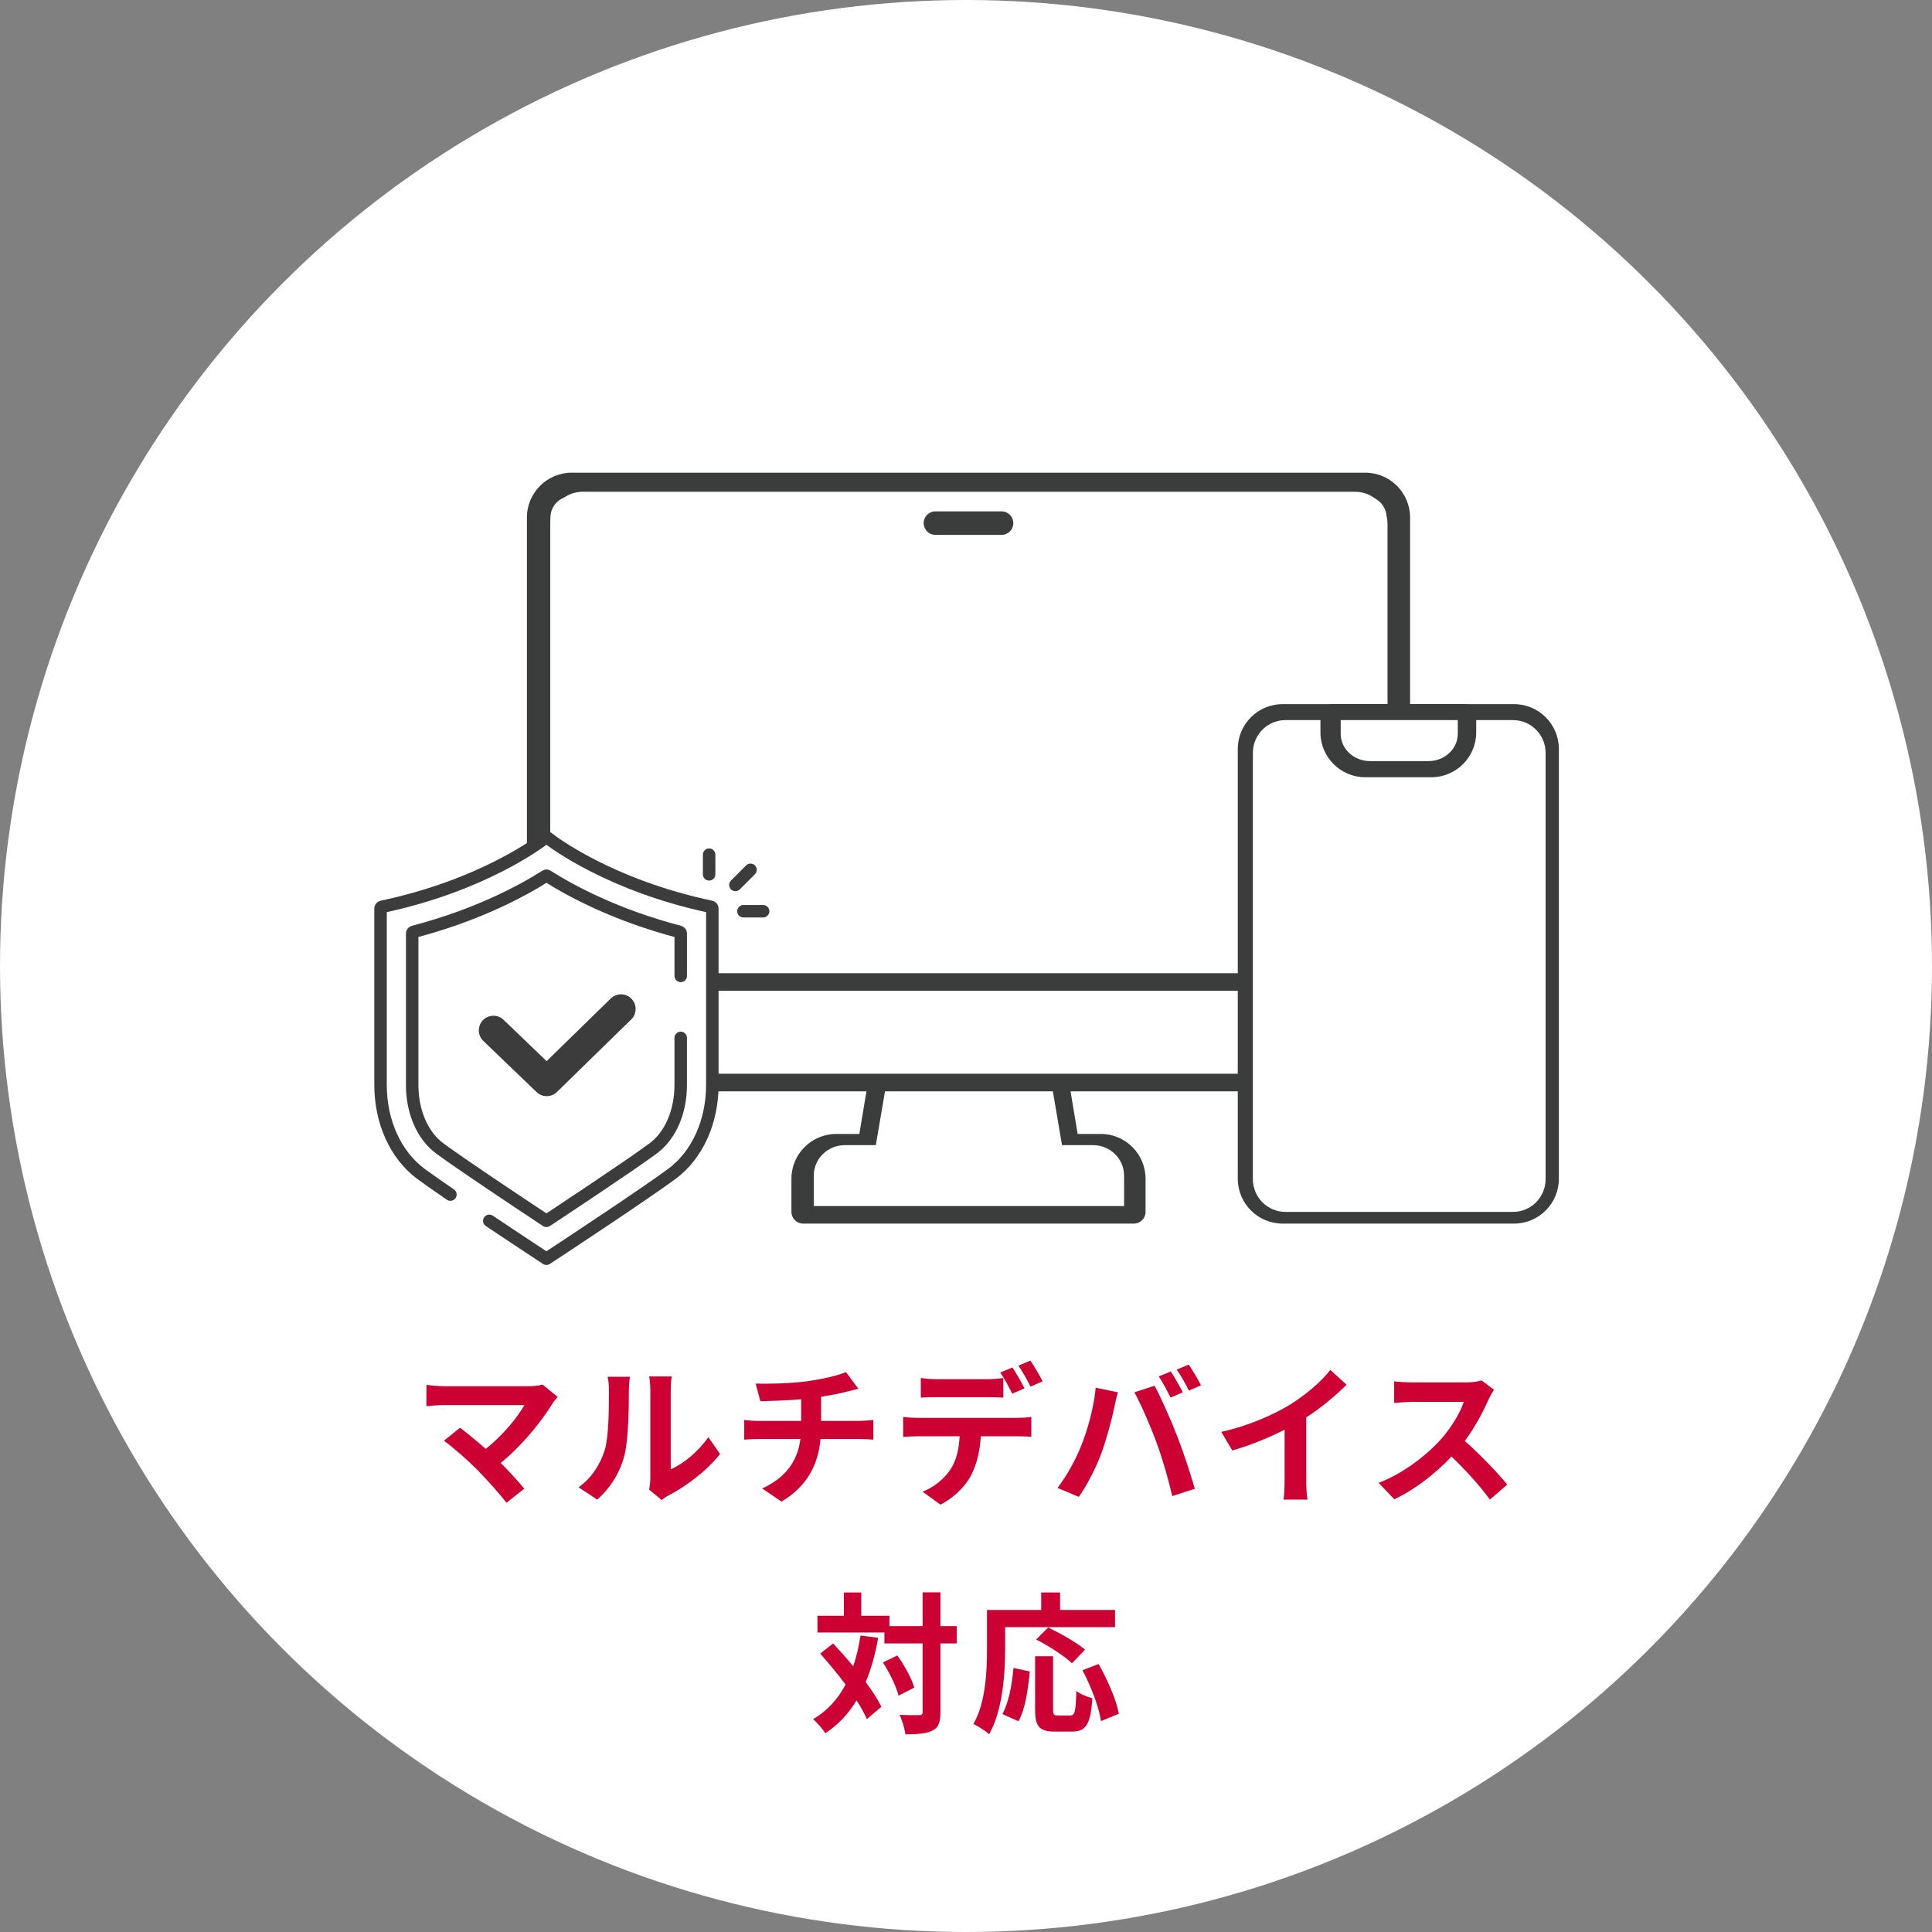
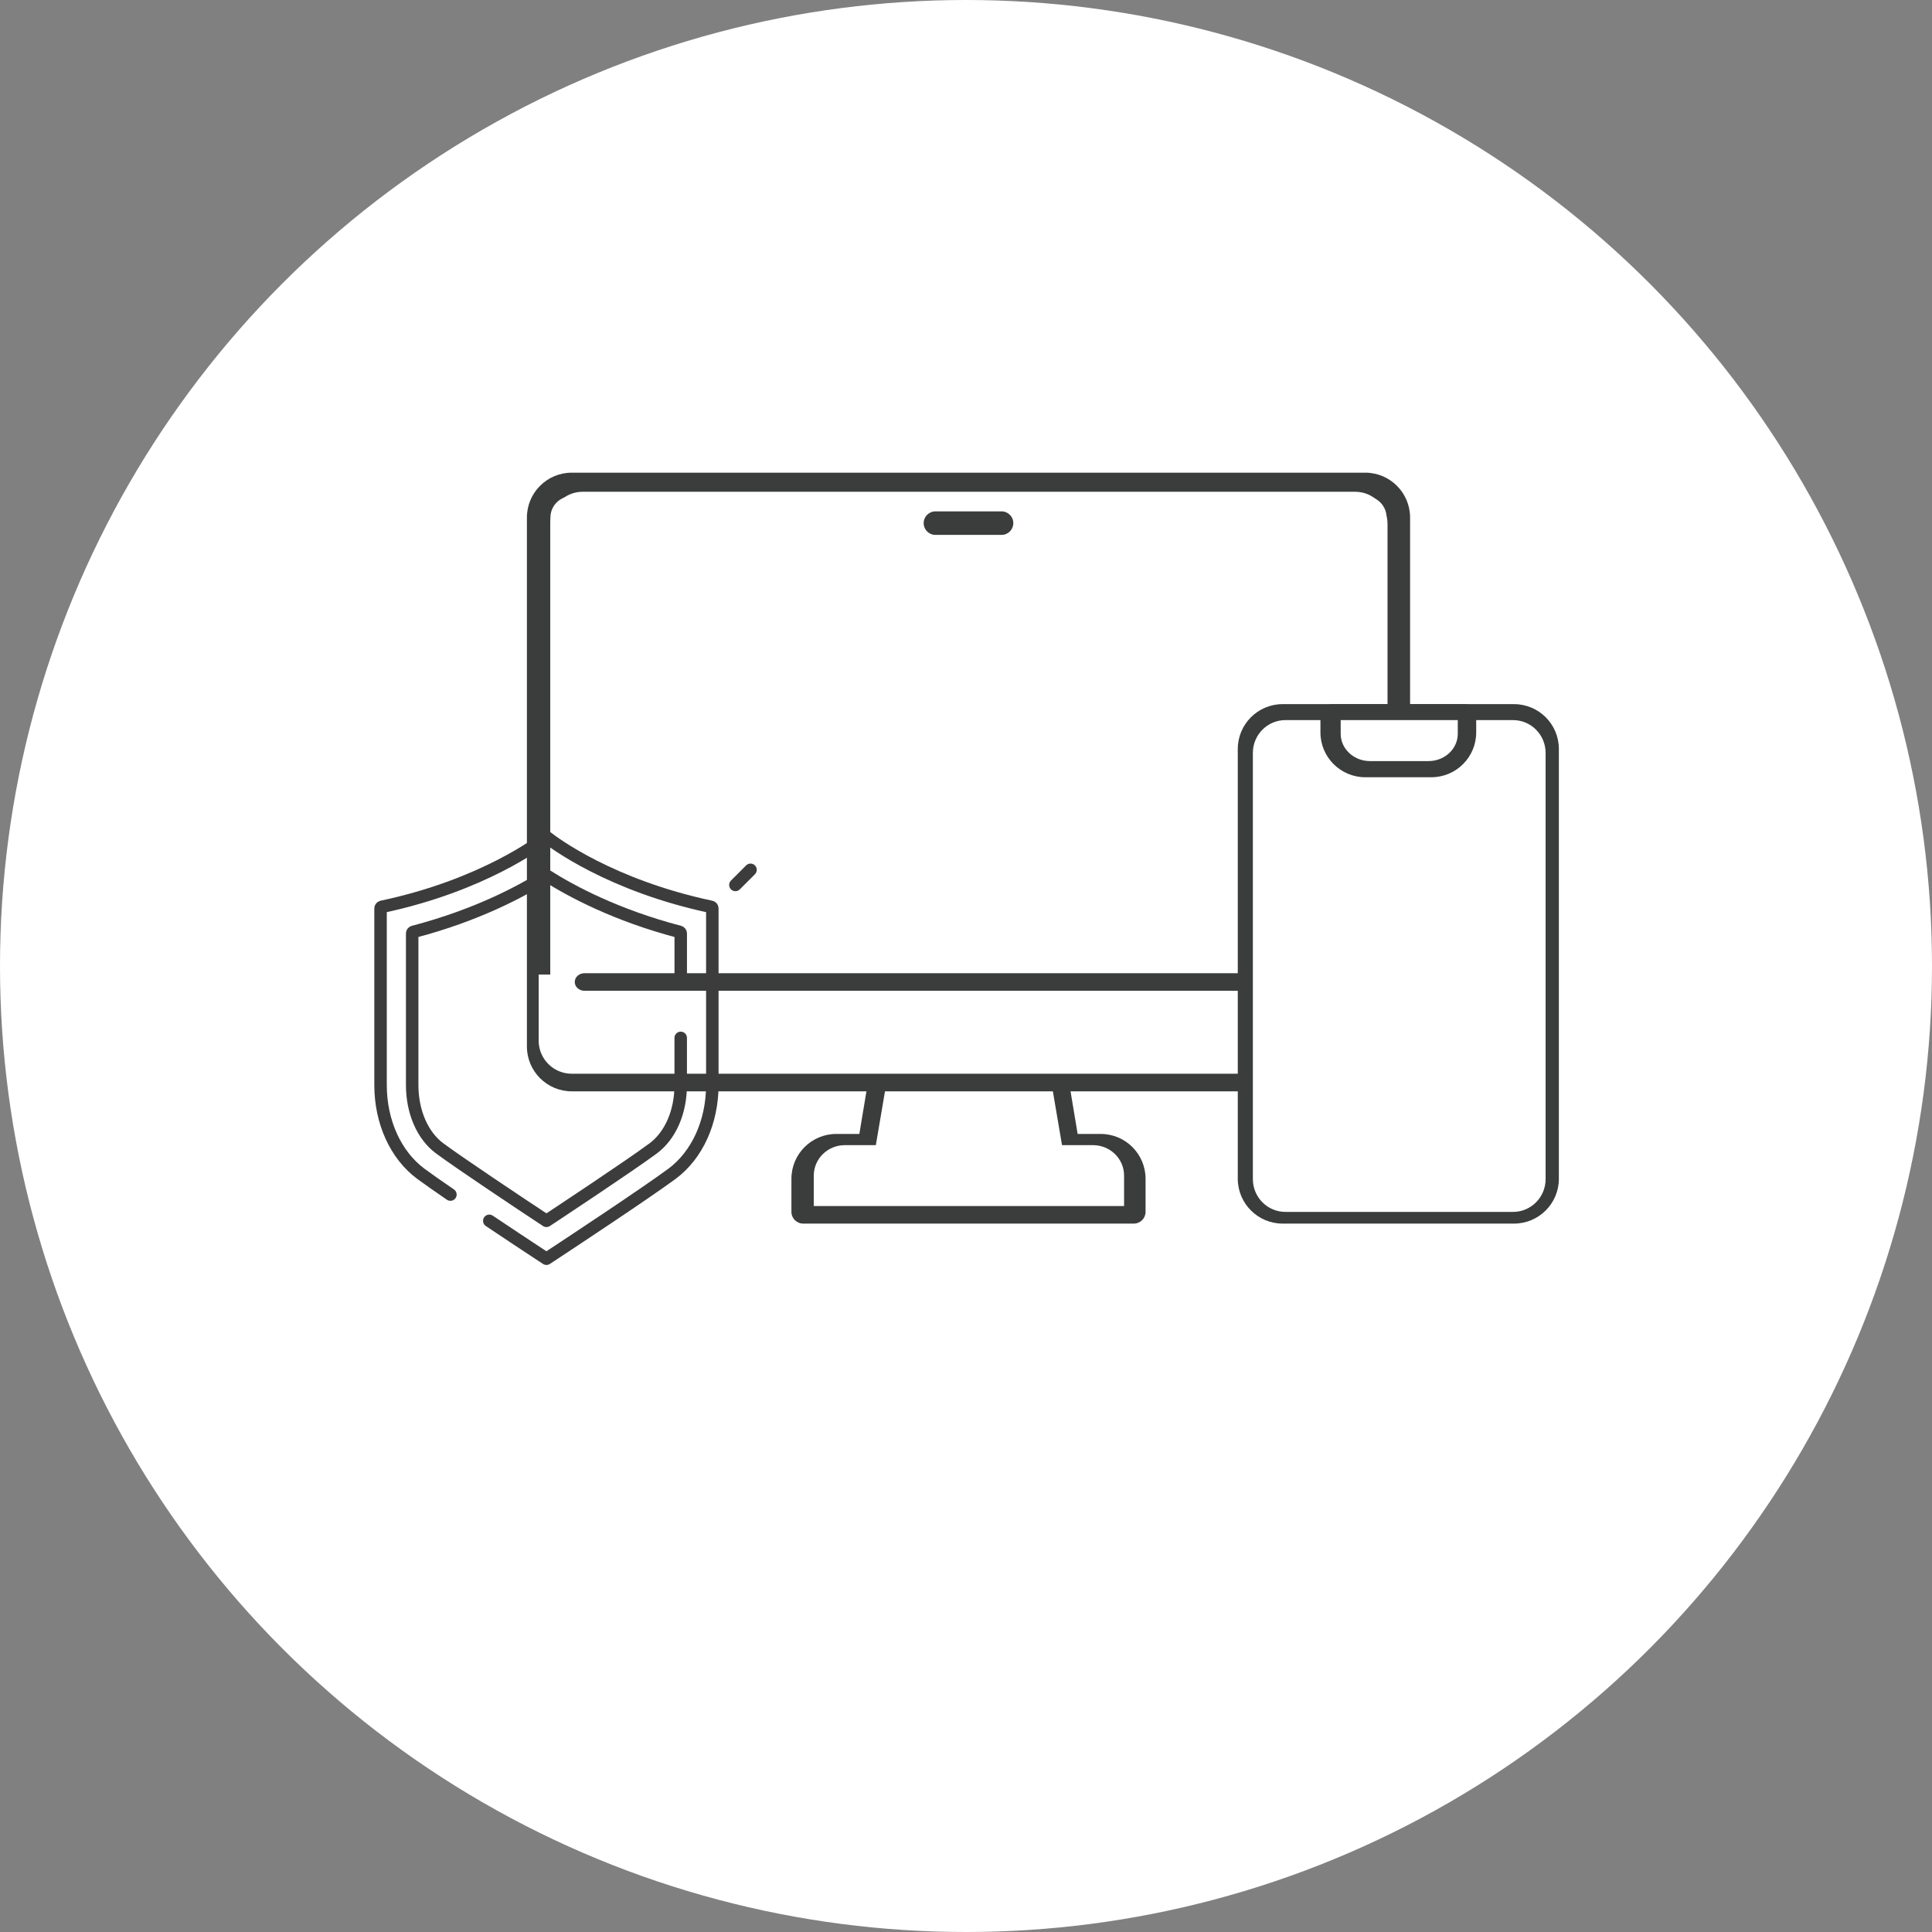
<svg xmlns="http://www.w3.org/2000/svg" width="330" height="330" viewBox="0 0 330 330" fill="none">
  <rect x="0" y="0" width="330" height="330" fill="#808080" stroke="none" />
  <circle cx="165" cy="165" r="165" fill="white" />
  <path d="M193.664 208.999H137.188C136.079 208.999 135.18 208.1 135.18 206.99V201.343C135.18 197.121 138.614 193.686 142.836 193.686H146.782L149.326 178.422C149.487 177.454 150.325 176.744 151.307 176.744H179.545C180.527 176.744 181.364 177.454 181.527 178.422L184.07 193.686H188.016C192.238 193.686 195.672 197.121 195.672 201.343V206.99C195.672 208.1 194.774 208.999 193.664 208.999ZM139.197 204.982H191.655V201.343C191.655 199.336 190.023 197.704 188.016 197.704H182.368C181.386 197.704 180.549 196.994 180.387 196.025L177.843 180.761H153.008L150.464 196.025C150.303 196.994 149.465 197.704 148.483 197.704H142.835C140.828 197.704 139.196 199.336 139.196 201.343V204.982H139.197Z" fill="#3B3C3C" />
  <path d="M181.4 195.6L178.75 180H152.25L149.6 195.6H144.3C141.373 195.6 139 197.928 139 200.8V206H192V200.8C192 197.928 189.627 195.6 186.7 195.6H181.4Z" fill="white" />
  <path d="M233.197 186.409H97.656C93.434 186.409 90 182.975 90 178.752V88.393C90 84.171 93.434 80.736 97.656 80.736H233.197C237.419 80.736 240.853 84.171 240.853 88.393V178.752C240.853 182.975 237.419 186.409 233.197 186.409ZM97.656 84.754C95.65 84.754 94.017 86.386 94.017 88.393V178.752C94.017 180.759 95.65 182.392 97.656 182.392H233.197C235.204 182.392 236.836 180.759 236.836 178.752V88.393C236.836 86.386 235.204 84.754 233.197 84.754H97.656Z" fill="#3B3C3C" />
  <path d="M231.5 84H99.5C96.463 84 94 86.463 94 89.5V177.5C94 180.537 96.463 183 99.5 183H231.5C234.537 183 237 180.537 237 177.5V89.5C237 86.463 234.537 84 231.5 84Z" fill="white" />
  <path d="M92.009 166.459H238.844V177.754C238.844 180.872 236.314 183.402 233.196 183.402H97.656C94.539 183.402 92.009 180.872 92.009 177.754V166.459Z" fill="white" />
  <path d="M171.074 91.364H159.778C158.668 91.364 157.77 90.465 157.77 89.355C157.77 88.246 158.668 87.347 159.778 87.347H171.074C172.183 87.347 173.082 88.246 173.082 89.355C173.082 90.465 172.183 91.364 171.074 91.364Z" fill="#3B3C3C" />
  <path d="M212.077 169.231H99.835C98.916 169.231 98.172 168.56 98.172 167.731C98.172 166.903 98.916 166.231 99.835 166.231H212.078C212.997 166.231 213.741 166.903 213.741 167.731C213.741 168.56 212.997 169.231 212.078 169.231H212.077Z" fill="#3B3C3C" />
  <path d="M258.61 209H219.078C214.856 209 211.422 205.566 211.422 201.344V127.926C211.422 123.704 214.856 120.27 219.078 120.27H258.61C262.832 120.27 266.267 123.704 266.267 127.926V201.344C266.267 205.566 262.832 209 258.61 209ZM219.078 124.288C217.072 124.288 215.439 125.92 215.439 127.927V201.345C215.439 203.351 217.072 204.984 219.078 204.984H258.61C260.617 204.984 262.249 203.351 262.249 201.345V127.926C262.249 125.919 260.617 124.287 258.61 124.287H219.078V124.288Z" fill="#3B3C3C" />
  <path d="M258.444 123H219.556C216.487 123 214 125.507 214 128.6V201.4C214 204.493 216.487 207 219.556 207H258.444C261.513 207 264 204.493 264 201.4V128.6C264 125.507 261.513 123 258.444 123Z" fill="white" />
  <path d="M244.492 132.759H233.196C228.974 132.759 225.54 129.325 225.54 125.103V122.279C225.54 121.169 226.439 120.271 227.549 120.271H250.139C251.248 120.271 252.147 121.169 252.147 122.279V125.103C252.147 129.325 248.713 132.759 244.491 132.759H244.492ZM229.558 124.288V125.103C229.558 127.109 231.191 128.742 233.197 128.742H244.493C246.5 128.742 248.132 127.109 248.132 125.103V124.288H229.559H229.558Z" fill="#3B3C3C" />
  <path d="M229.001 123H249V125.333C249 127.909 246.76 130 244 130H234C231.24 130 229 127.909 229 125.333V123H229.001Z" fill="white" />
-   <path d="M93 143.5C89.4 146.3 73.5 152.667 66 155.5H65V188.5C65 192 70 199.5 71.5 200.5C72.7 201.3 86.333 210.5 93 215C100.5 210.167 116.1 199.8 118.5 197C121.5 193.5 122 182.5 121 155.5C115 155.5 98 146 93 143.5Z" fill="white" />
-   <path d="M121.123 145.981V149.345" stroke="#3C3C3C" stroke-width="2.131" stroke-linecap="round" stroke-linejoin="round" />
-   <path d="M130.35 155.645H126.986" stroke="#3C3C3C" stroke-width="2.131" stroke-linecap="round" stroke-linejoin="round" />
-   <path d="M84.285 175.995L93.38 184.733L106.072 172.338" stroke="#3C3C3C" stroke-width="5" stroke-linecap="round" stroke-linejoin="round" />
  <path d="M125.611 151.156L128.195 148.572" stroke="#3C3C3C" stroke-width="2.131" stroke-linecap="round" stroke-linejoin="round" />
  <path d="M83.573 208.528C87.204 210.959 90.237 212.958 90.502 213.133L93.334 215L96.165 213.133C96.739 212.756 110.236 203.853 114.758 200.511C119.086 197.313 121.67 191.633 121.67 185.316V155.178C121.67 155.039 121.57 154.92 121.437 154.891C104.209 151.241 94.483 143.861 93.431 143.033C93.375 142.989 93.297 142.989 93.242 143.033C92.192 143.861 82.464 151.239 65.233 154.891C65.097 154.92 65 155.039 65 155.178V185.319C65 191.635 67.584 197.313 71.912 200.514C73.099 201.391 74.906 202.651 76.934 204.043" stroke="#3C3C3C" stroke-width="2.131" stroke-linecap="round" stroke-linejoin="round" />
  <path d="M116.271 177.278V185.319C116.271 189.928 114.506 193.984 111.55 196.167C107.349 199.271 94.8 207.562 93.336 208.526C88.481 205.325 78.624 198.753 75.122 196.165C72.166 193.981 70.403 189.923 70.403 185.316V159.448C70.403 159.314 70.496 159.2 70.624 159.166C81.492 156.324 89.147 152.201 93.258 149.59C93.309 149.559 93.368 149.559 93.419 149.59C97.53 152.201 105.185 156.324 116.053 159.166C116.181 159.2 116.274 159.316 116.274 159.448V166.694" stroke="#3C3C3C" stroke-width="2.131" stroke-linecap="round" stroke-linejoin="round" />
-   <path d="M92.672 236.488L95.272 238.62C94.908 239.036 94.57 239.374 94.388 239.712C92.516 242.754 89.188 246.914 85.522 249.878C87.004 251.36 88.538 253.05 89.552 254.272L86.51 256.69C85.418 255.234 83.234 252.816 81.544 251.074C80.036 249.54 77.384 247.2 75.824 246.082L78.58 243.872C79.62 244.652 81.336 246.056 82.974 247.486C85.912 245.146 88.356 242.13 89.578 239.998H75.824C74.784 239.998 73.38 240.128 72.834 240.18V236.54C73.51 236.644 74.94 236.774 75.824 236.774H90.254C91.242 236.774 92.126 236.67 92.672 236.488ZM102.006 256.144L98.834 254.038C101.122 252.426 102.526 250.034 103.254 247.824C103.982 245.588 104.008 240.674 104.008 237.528C104.008 236.488 103.93 235.786 103.774 235.162H107.596C107.57 235.266 107.414 236.436 107.414 237.502C107.414 240.57 107.336 246.056 106.634 248.682C105.854 251.62 104.242 254.168 102.006 256.144ZM113.03 256.222L110.872 254.428C110.976 253.934 111.08 253.206 111.08 252.504V237.346C111.08 236.176 110.898 235.188 110.872 235.11H114.746C114.72 235.188 114.564 236.202 114.564 237.372V250.97C116.67 250.06 119.244 248.006 120.986 245.484L122.988 248.344C120.83 251.152 117.086 253.96 114.174 255.442C113.628 255.728 113.368 255.962 113.03 256.222ZM140.252 242.702H146.804C147.35 242.702 148.598 242.598 149.17 242.546V245.9C148.468 245.848 147.584 245.796 146.882 245.796H140.148C139.758 250.164 137.886 253.856 133.492 256.482L130.19 254.246C134.142 252.426 136.222 249.644 136.716 245.796H129.566C128.76 245.796 127.798 245.848 127.122 245.9V242.546C127.824 242.624 128.708 242.702 129.514 242.702H136.846V239.01C134.35 239.218 131.62 239.296 129.878 239.348L129.072 236.332C131.048 236.384 135.078 236.332 137.938 235.916C140.538 235.552 143.19 234.954 144.49 234.356L146.622 237.216C145.738 237.424 145.062 237.606 144.62 237.71C143.346 238.048 141.812 238.334 140.252 238.568V242.702ZM178.082 235.942L176.028 236.852C175.482 235.76 174.65 234.252 173.948 233.264L176.002 232.406C176.678 233.394 177.64 235.032 178.082 235.942ZM174.988 237.138L172.908 238.048C172.362 236.982 171.556 235.448 170.854 234.434L172.934 233.576C173.584 234.538 174.494 236.176 174.988 237.138ZM168.566 238.646H160.064C159.18 238.646 158.062 238.672 157.282 238.724V235.37C158.114 235.5 159.18 235.578 160.064 235.578H168.566C169.45 235.578 170.49 235.5 171.374 235.37V238.724C170.49 238.672 169.476 238.646 168.566 238.646ZM156.762 242.182H173.792C174.338 242.182 175.482 242.13 176.158 242.026V245.406C175.508 245.354 174.52 245.328 173.792 245.328H167.526C167.37 248.006 166.798 250.19 165.862 252.01C164.952 253.804 162.95 255.832 160.636 257.002L157.594 254.792C159.44 254.09 161.26 252.608 162.3 251.074C163.366 249.462 163.808 247.512 163.912 245.328H156.762C156.008 245.328 154.994 245.38 154.266 245.432V242.026C155.046 242.13 155.956 242.182 156.762 242.182ZM199.974 234.252C200.624 235.214 201.534 236.852 202.028 237.814L199.948 238.724C199.402 237.658 198.622 236.098 197.92 235.11L199.974 234.252ZM203.042 233.082C203.718 234.07 204.68 235.708 205.148 236.618L203.068 237.528C202.548 236.436 201.69 234.928 200.988 233.94L203.042 233.082ZM184.686 246.914C185.856 244.002 186.844 240.336 187.156 237.034L190.952 237.814C190.718 238.568 190.432 239.842 190.328 240.414C189.964 242.234 189.002 245.822 188.118 248.24C187.182 250.762 185.648 253.726 184.27 255.676L180.63 254.142C182.268 252.01 183.802 249.202 184.686 246.914ZM197.53 246.368C196.542 243.638 194.852 239.79 193.76 237.814L197.218 236.696C198.284 238.698 200.078 242.702 201.04 245.224C201.976 247.564 203.354 251.724 204.082 254.298L200.234 255.546C199.506 252.452 198.57 249.176 197.53 246.368ZM223.114 242.104V252.738C223.114 253.882 223.166 255.494 223.348 256.144H219.24C219.344 255.52 219.422 253.882 219.422 252.738V244.21C216.744 245.562 213.494 246.914 210.478 247.746L208.606 244.574C213.156 243.586 217.524 241.662 220.436 239.868C223.062 238.23 225.766 235.916 227.222 233.992L230.004 236.514C228.028 238.49 225.688 240.44 223.114 242.104ZM253.058 235.786L255.19 237.372C254.982 237.658 254.514 238.464 254.28 238.984C253.396 241.012 251.94 243.794 250.198 246.134C252.772 248.37 255.918 251.698 257.452 253.57L254.488 256.144C252.798 253.804 250.38 251.152 247.936 248.786C245.18 251.698 241.722 254.402 238.16 256.092L235.482 253.284C239.668 251.698 243.698 248.552 246.142 245.822C247.858 243.872 249.444 241.298 250.016 239.452H241.202C240.11 239.452 238.68 239.608 238.134 239.634V235.942C238.836 236.046 240.422 236.124 241.202 236.124H250.354C251.498 236.124 252.538 235.968 253.058 235.786ZM146.982 279.362L149.998 279.752C149.504 282.56 148.802 285.082 147.866 287.318C149.01 288.826 149.946 290.282 150.544 291.53L148.074 293.636C147.658 292.7 147.06 291.608 146.306 290.438C144.928 292.726 143.16 294.598 140.976 296.054C140.612 295.43 139.546 294.208 138.896 293.636C141.314 292.232 143.108 290.23 144.434 287.734C143.056 285.888 141.522 284.042 140.092 282.456L142.302 280.714C143.42 281.91 144.616 283.236 145.734 284.614C146.28 283.002 146.696 281.26 146.982 279.362ZM150.804 283.964L153.274 282.768C154.496 284.484 155.744 286.72 156.16 288.254L153.482 289.632C153.092 288.098 151.974 285.732 150.804 283.964ZM163.414 277.75V280.714H160.632V292.414C160.632 294.156 160.32 295.066 159.332 295.56C158.344 296.106 156.81 296.236 154.652 296.236C154.548 295.326 154.106 293.844 153.664 292.908C155.12 292.986 156.524 292.96 156.966 292.96C157.434 292.96 157.59 292.83 157.59 292.414V280.714H151.064V278.842H139.624V275.982H144.148V272.004H147.112V275.982H151.922V277.75H157.59V271.978H160.632V277.75H163.414ZM171.682 277.932V281.546C171.682 285.732 171.292 292.154 168.952 296.21C168.38 295.69 167.002 294.806 166.274 294.468C168.406 290.75 168.588 285.29 168.588 281.546V274.994H177.844V272.004H181.068V274.994H190.454V277.932H171.682ZM185.332 281.78L183.096 284.094C181.848 282.872 179.118 281.13 176.986 280.038L179.04 277.984C181.12 278.998 183.928 280.558 185.332 281.78ZM173.97 294L171.214 292.778C172.306 290.802 172.852 287.786 173.112 284.9L175.894 285.498C175.608 288.488 175.14 291.92 173.97 294ZM180.704 293.012H182.81C183.59 293.012 183.746 292.414 183.85 288.826C184.5 289.372 185.774 289.866 186.58 290.074C186.294 294.52 185.514 295.768 183.096 295.768H180.21C177.454 295.768 176.804 294.858 176.804 291.972V282.898H179.872V291.946C179.872 292.882 179.976 293.012 180.704 293.012ZM184.89 285.29L187.646 284.224C189.18 286.928 190.688 290.36 191.104 292.726L188.062 293.974C187.724 291.66 186.372 288.046 184.89 285.29Z" fill="#CC0033" />
</svg>